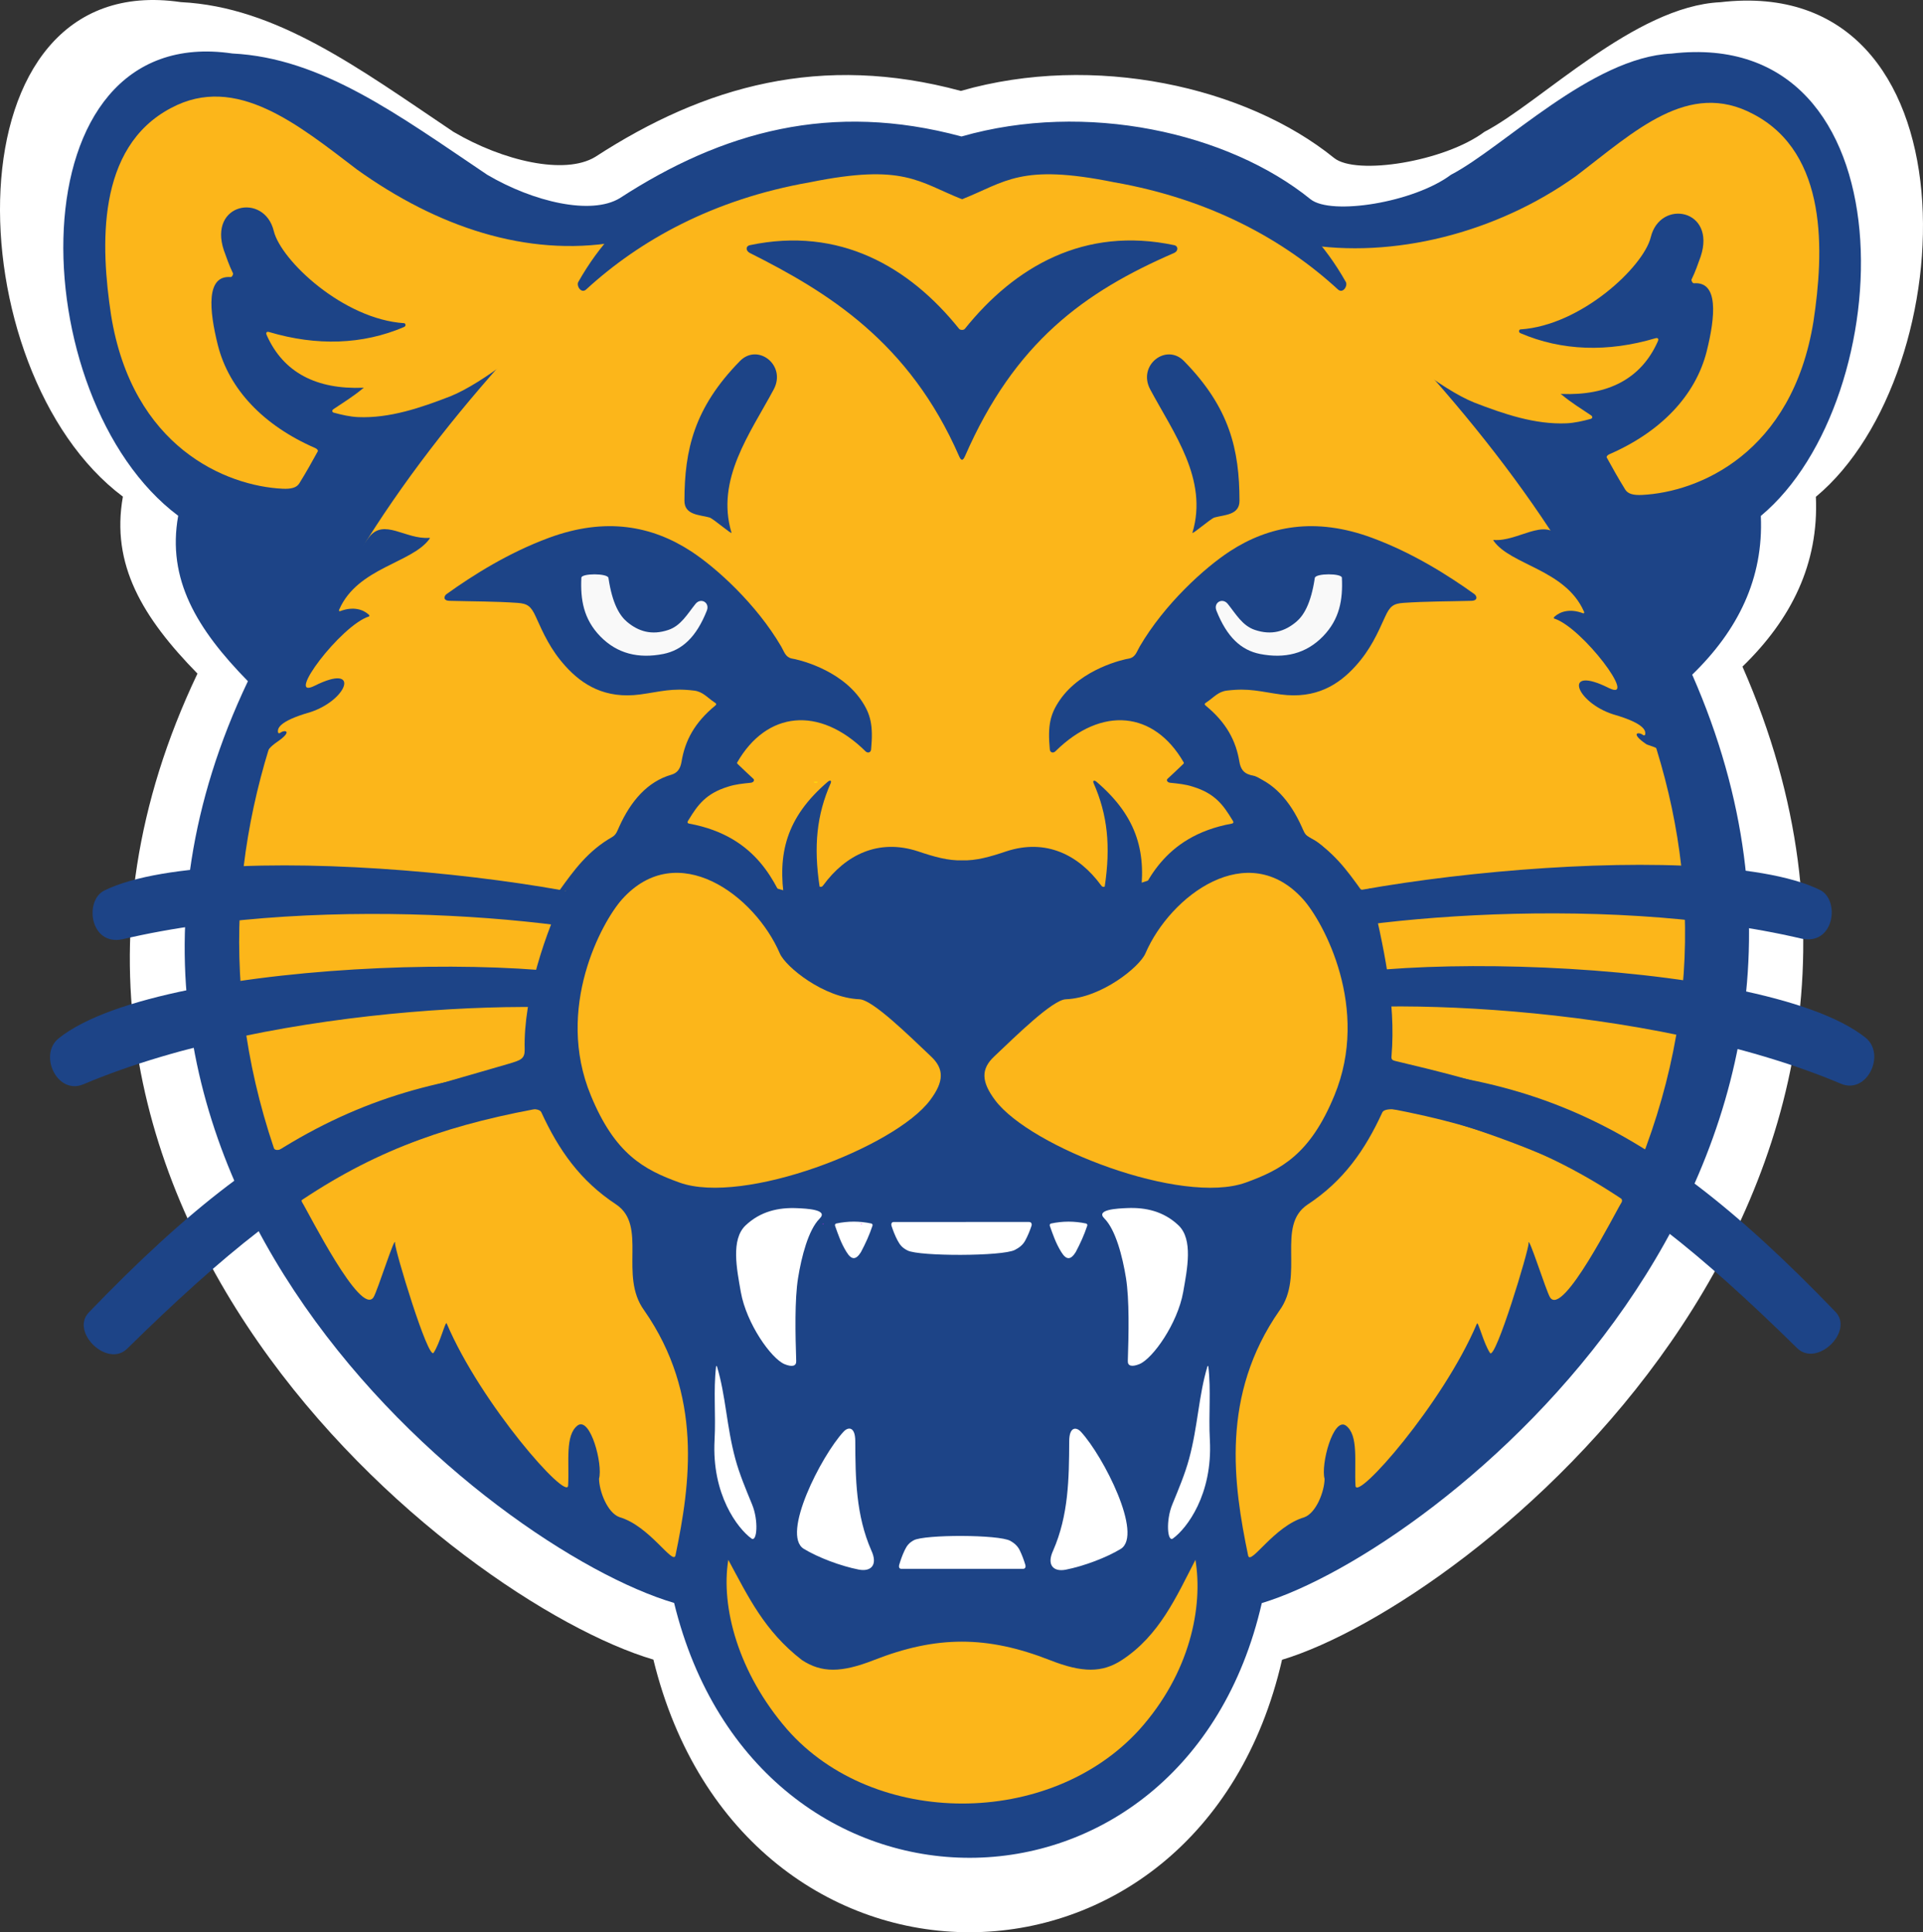
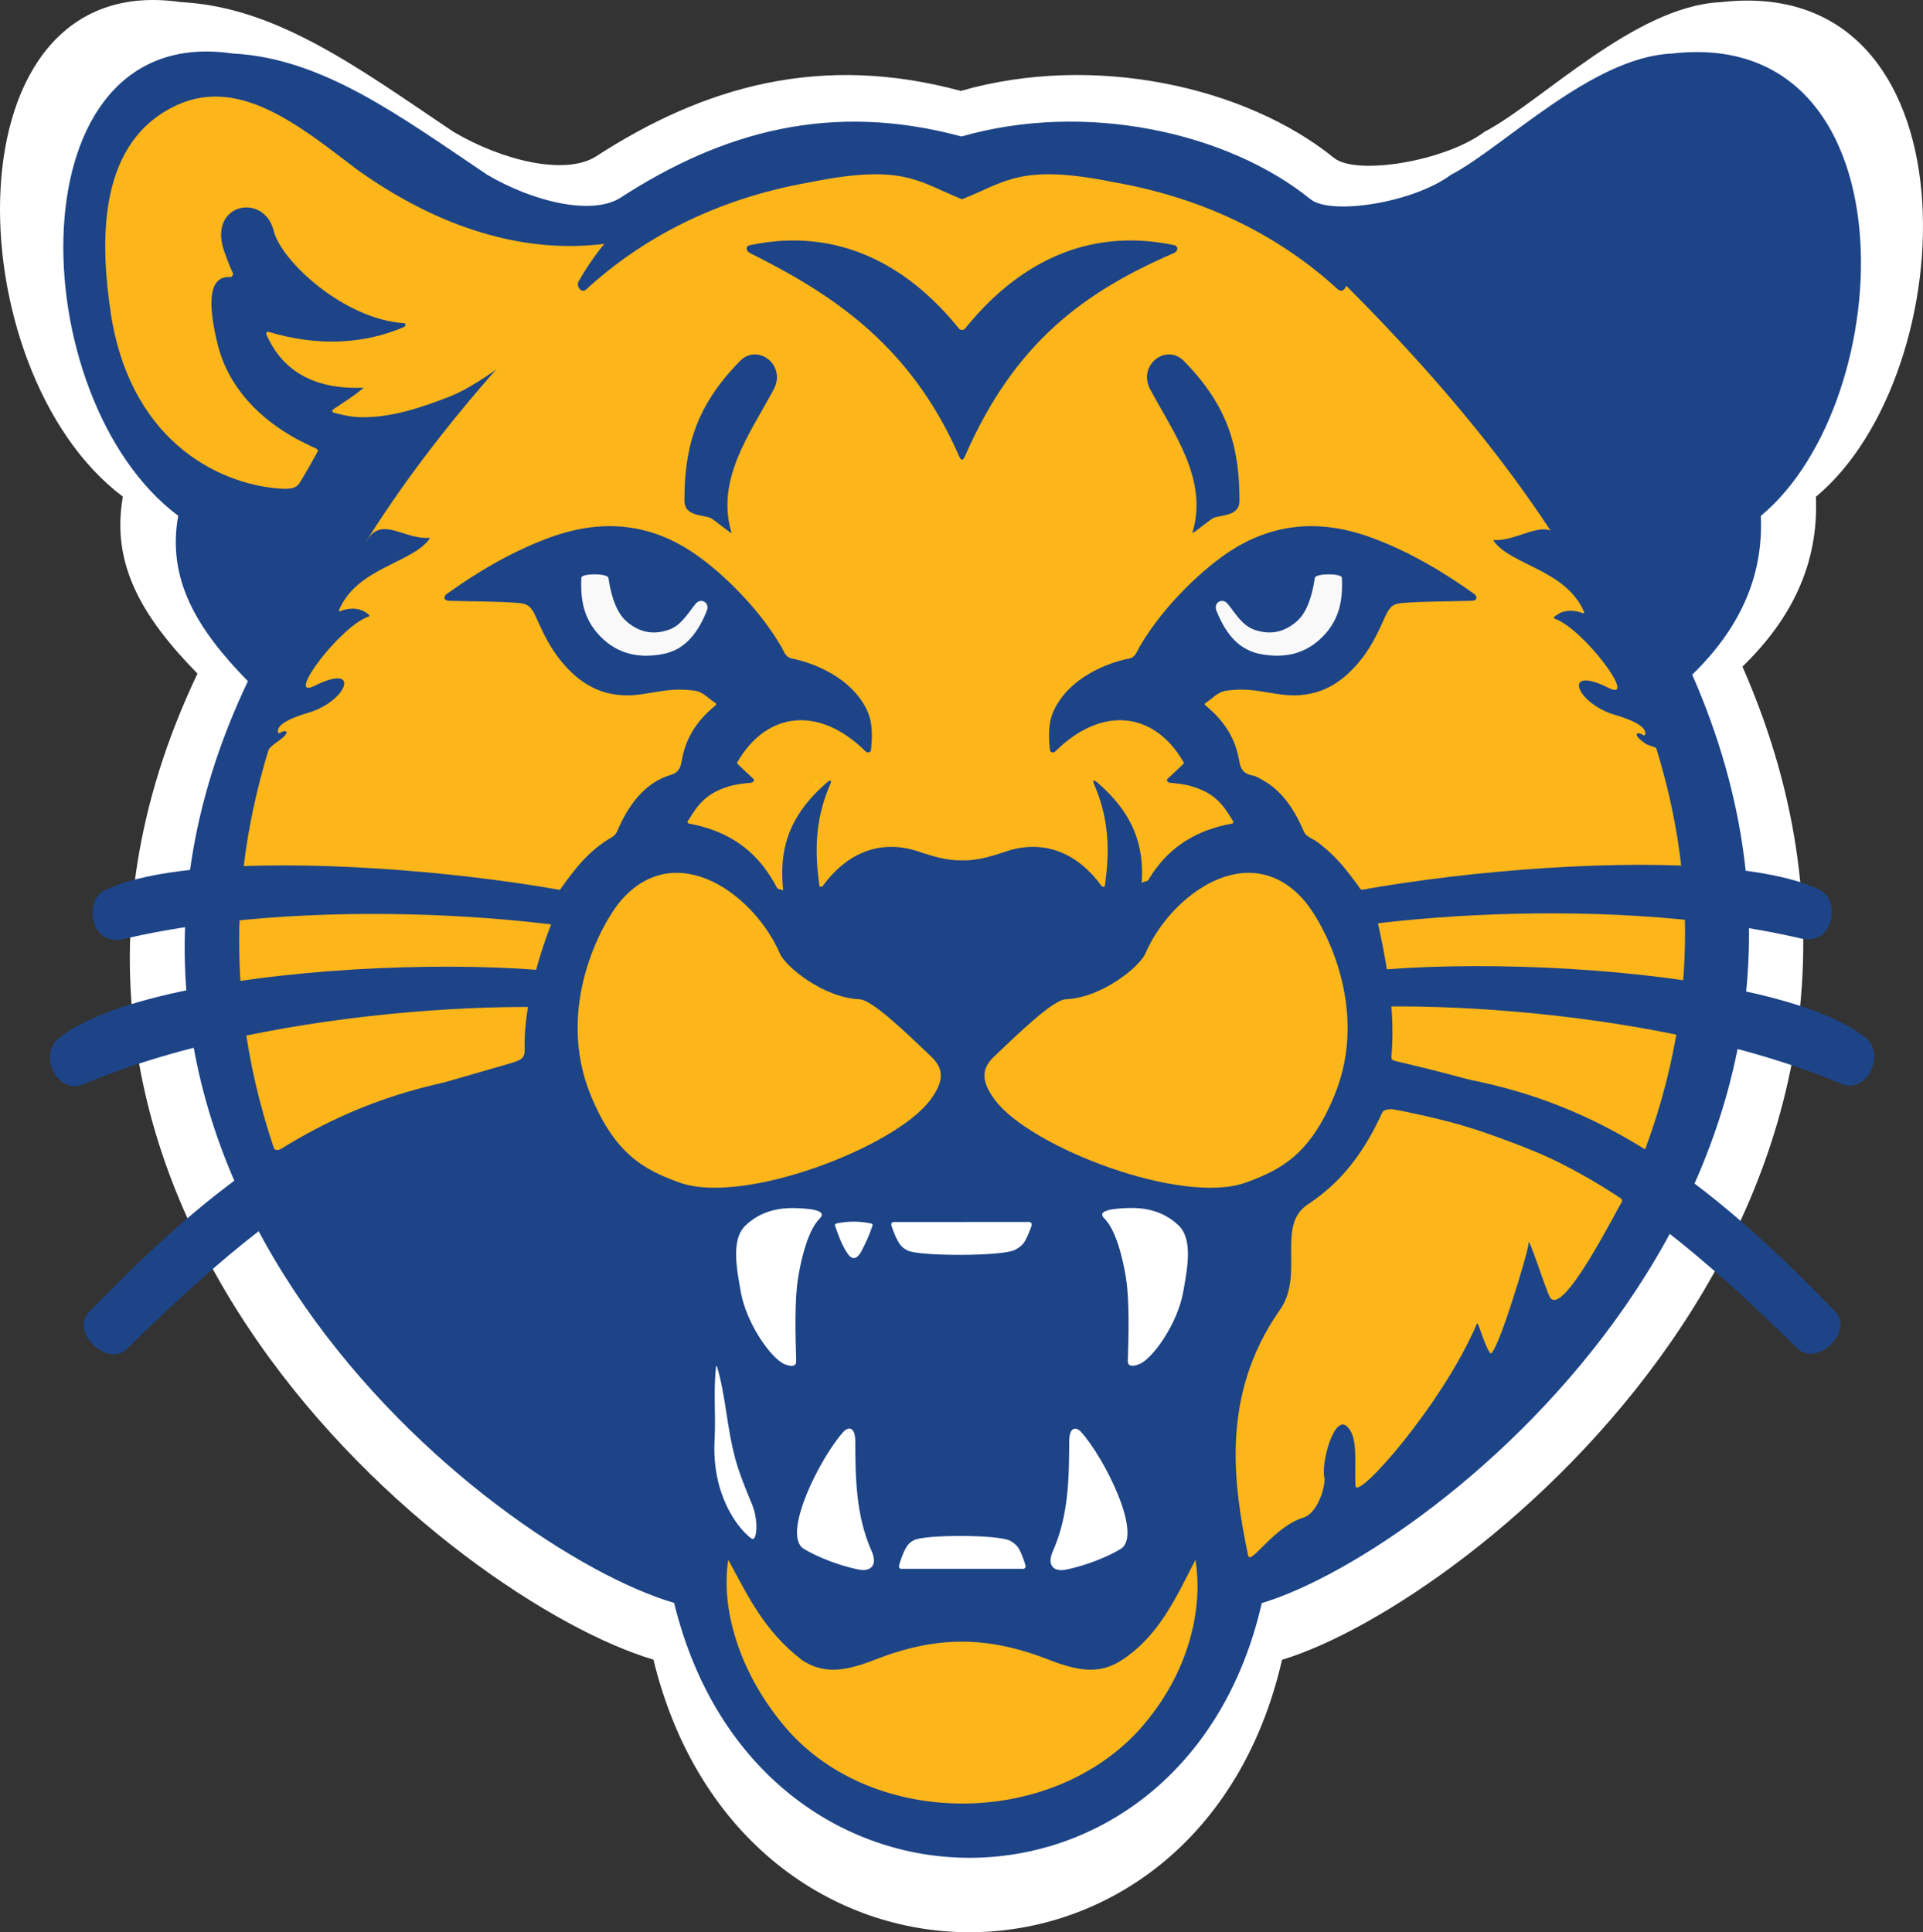
<svg xmlns="http://www.w3.org/2000/svg" id="Layer_2" data-name="Layer 2" width="1610.42" height="1618.348" viewBox="0 0 1610.42 1618.348">
  <rect x="0" y="0" width="1610.42" height="1618.348" fill="#333333" stroke="none" />
  <g id="Layer_1-2" data-name="Layer 1">
    <g isolation="isolate">
      <path d="M498.514,131.398c-25.542,15.482-77.301,3.424-118.725-20.95C300.22,56.95,231.693,5.784,151.431,1.776-46.293-27.394-37.328,310.98,102.919,415.959c-10.178,56.958,16.622,101.403,62.45,148.211-209.492,440.245,217.547,777.332,381.816,825.83,74.472,305.365,457.065,303.513,526.461.146,157.725-47.62,582.028-384.633,385.584-831.833,41.001-39.75,64.021-86.214,61.477-142.215,125.431-104.32,137-439.513-79.956-414.249-71.752,3.291-150.617,84.147-197.651,108.592-33.331,24.915-107.394,36.731-125.85,21.873-74.018-59.889-201.176-88.125-312.612-56.183-116.54-31.51-214.054-4.57-306.127,55.267Z" fill="#fff" />
      <path d="M519.04,165.974c-23.877,14.473-72.263,3.201-110.987-19.584-74.382-50.012-138.443-97.843-213.474-101.589C9.742,17.532,18.123,333.852,149.229,431.989c-9.515,53.245,15.538,94.794,58.38,138.551-195.837,411.551,203.368,726.667,356.93,772.004,69.619,285.462,427.275,283.731,492.148.137,147.445-44.517,544.093-359.564,360.453-777.617,38.328-37.16,59.848-80.595,57.47-132.946,117.255-97.521,128.07-410.867-74.744-387.249-67.076,3.076-140.8,78.663-184.769,101.514-31.159,23.291-100.394,34.337-117.647,20.447-69.193-55.986-188.064-82.381-292.236-52.521-108.945-29.456-200.102-4.272-286.174,51.665Z" fill="#1d4487" />
-       <path d="M1234.491,337.112c25.244,9.783,51.063,18.54,77.341,17.446,6.72-.308,13.871-1.941,20.344-3.719,1.517-.416,1.729-2.002.273-2.952-8.395-5.579-16.564-10.692-24.07-16.879-1.449-1.162-1.722-1.08-.814-1.047,38.801,1.526,66.733-12.469,80.747-43.969,1.018-2.268.061-3.286-1.976-2.693-39.813,11.854-78.395,10.631-112.957-4.204-2.18-.971-1.052-3.131-.205-3.192,50.915-3.248,103.243-52.514,109.26-77.226,7.894-32.375,55.036-23.489,41.781,16.221-2.188,5.988-4.424,12.737-7.595,19.128-.466.875.793,3.328,1.969,3.248,20.685-1.628,18.02,27.671,10.651,57.127-9.312,36.75-38.18,67.253-81.54,86.079-1.572.663-2.517,2.07-2.167,2.651,4.846,8.792,9.249,16.776,15.545,26.962,2.249,3.609,6.89,4.791,14.005,4.443,47.203-2.284,125.816-34.598,143.624-145.476,8.654-57.279,12.659-140.418-50.334-173.443-54.353-29.038-99.36,14.369-148.566,51.865-66.875,47.866-153.493,69.528-228.211,56.936-32.067-5.708,88.758,110.906,142.893,132.692Z" fill="#fcb61a" />
      <path d="M377.221,331.904c-25.244,9.783-51.063,18.54-77.341,17.446-6.727-.308-13.871-1.942-20.351-3.719-1.51-.411-1.729-2.004-.273-2.947,8.402-5.584,16.571-10.698,24.077-16.884,1.449-1.164,1.722-1.082.807-1.04-38.801,1.524-66.726-12.476-80.74-43.969-1.025-2.27-.061-3.288,1.969-2.7,39.82,11.853,78.402,10.629,112.964-4.205,2.181-.97,1.052-3.131.205-3.192-50.922-3.246-103.243-52.514-109.267-77.226-7.887-32.375-55.029-23.481-41.781,16.23,2.194,5.981,4.431,12.735,7.602,19.12.458.875-.793,3.328-1.969,3.246-20.685-1.627-18.02,27.673-10.651,57.134,9.312,36.745,38.18,67.253,81.54,86.079,1.572.663,2.515,2.072,2.159,2.646-4.839,8.797-9.242,16.776-15.538,26.961-2.249,3.609-6.89,4.799-14.005,4.443-47.21-2.277-125.823-34.591-143.624-145.476-8.654-57.271-12.66-140.417,50.334-173.441,54.353-29.04,106.496,14.143,155.703,51.632,66.875,47.864,141.859,73.411,216.575,60.82,32.069-5.709-84.259,107.256-138.394,129.042Z" fill="#fcb61a" />
      <path d="M229.334,961.467c1.005,3.056,6.179,1.435,9.557-.548,62.822-36.948,124.961-51.583,186.771-69.836,10.453-3.103,13.877-4.128,13.734-12.147-1.169-43.416,17.526-99.012,35.539-135.359,10.808-21.8,23.079-29.094,33.982-36.517,5.08-3.5,11.629-6.372,15.04-21.63.581-2.461,3.787-4.237,6.153-7.683,7.026-10.241,17.001-21.567,32.135-25.676,12.791-4.443,15.101-32.128,8.388-19.723-99.115,180.429,568.955,165.876,463.873-6.337.649,0,.684.336.322.889-1.846,2.865,1.299,22.915,14.226,22.792,8.12-.117,34.398,27.241,36.668,38.267,1.496,7.116,7.567,11.97,14.198,15.258,7.451,3.698,23.886,19.975,31.74,34.493,3.5,6.181,10.342,10.09,15.503,6.317-.614.233.158-.096.24.273,11.102,47.968,21.854,94.385,17.897,140.602-.214,2.201.642,3.083,2.844,3.63,71.325,16.898,141.948,35.732,205.098,75.01,2.632,1.655,4.06.226,5.038-2.371,106.708-290.371-62.583-539.452-272.699-743.32-109.198-105.943-489.899-108.124-599.568-2.585-210.936,203.268-374.479,455.863-276.677,746.199Z" fill="#fcb61a" />
      <path d="M308.985,450.001c12.518-16.331,30.578,2.037,50.58.465.56-.049.464.388.17.779-14.334,20.33-60.121,24.029-75.57,59.084-.691,1.414.101,1.914,1.038,1.421,10.439-3.875,18.636-1.496,23.55,2.987.501.513.889,1.293.35,1.538-23.585,7.301-71.327,70.95-45.631,58.093,38.931-19.469,27.755,11.968-3.759,22.134-27.843,7.978-27.043,14.369-26.941,16.475.063,1.19,1.032,1.503,1.915.814,3.768-2.905,11.02-1.696-2.714,7.684-1.475,1.004-6.337,4.422-8.127,8.004,15.818-76.898,42.165-123.424,85.141-179.478Z" fill="#1d4487" />
      <path d="M1305.776,449.749c-12.516-16.338-34.748,4.06-54.756,2.494-.56-.054-.459.39-.164.774,14.336,20.33,60.116,24.027,75.572,59.083.689,1.414-.103,1.92-1.047,1.421-10.432-3.876-18.634-1.489-23.55,2.987-.499.513-.882,1.298-.348,1.538,23.59,7.308,71.327,70.95,45.629,58.098-38.93-19.476-27.753,11.963,3.766,22.136,27.837,7.97,27.044,14.369,26.934,16.475-.054,1.183-1.025,1.496-1.914.814-3.759-2.907-11.013-1.696,2.721,7.683,1.47,1.004,11.26,3.104,13.05,6.692-23.735-115.383-76.638-178.533-85.894-180.194Z" fill="#1d4487" />
-       <path d="M252.931,1006.85c-10.138-17.082,192.959-93.357,200.436-75.201,14.39,31.336,32.368,57.223,62.542,77.095,26.675,17.801,2.112,59.406,23.557,88.758,49.362,70.854,38.644,145.304,26.217,205.216-1.983,8.64-21.677-24.754-47.017-32.067-10.083-3.719-16.851-21.753-17.008-32.156,3.35-12.005-7.192-51.832-17.787-44.7-10.904,8.026-7.007,30.802-8.094,50.4-.555,13.694-72.968-68.106-101.712-135.802-1.053-2.181-5.558,16.639-10.945,24.629-4.485,6.48-32.643-86.59-32.274-91.779.569-8.689-14.786,40.236-18.018,45.253-10.679,16.646-54.443-70.991-59.897-79.646Z" fill="#fcb61a" />
      <path d="M1358.01,1007.008c10.138-17.077-192.959-93.357-200.438-75.194-14.388,31.329-32.368,57.223-62.542,77.088-26.673,17.808-2.112,59.413-23.557,88.758-49.362,70.854-38.643,145.311-26.215,205.223,1.983,8.633,21.675-24.754,47.017-32.069,10.084-3.719,16.851-21.751,17.008-32.163-3.35-11.996,7.191-51.823,17.787-44.693,10.902,8.026,7.007,30.804,8.094,50.395.553,13.699,72.966-68.107,101.705-135.795,1.059-2.181,5.565,16.637,10.952,24.629,4.484,6.48,32.641-86.592,32.272-91.779-.567-8.696,14.786,40.229,18.02,45.253,10.679,16.646,54.441-70.998,59.897-79.653Z" fill="#fcb61a" />
      <path d="M609.91,1306.443c-6.384,39.526,8.279,94.705,49.329,142.063,72.564,82.702,219.973,82.702,294.944.144,42.527-47.502,53.45-102.723,46.935-142.214-15.962,30.891-30.14,63.424-61.688,84-16.359,10.651-33.052,10.719-60.217-.014-52.61-20.598-94.89-20.59-147.404,0-27.356,10.719-43.755,10.726-60.197,0-31.63-24.465-45.008-53.163-61.702-83.979Z" fill="#fcb61a" />
      <path d="M686.405,1020.626c-9.413,9.419-15.183,31.841-18.067,49.793-2.912,18.156-2.284,46.968-1.545,69.617.157,4.246-3.596,5.052-9.789,2.508-11.107-4.62-31.882-33.871-36.593-60.361-3.404-19.351-8.449-43.962,3.938-55.807,12.53-11.881,27.659-15.122,42.882-14.487,8.129.35,26.859,1.15,19.175,8.738Z" fill="#fff" />
      <path d="M924.877,1020.551c9.413,9.425,15.188,31.841,18.074,49.793,2.912,18.156,2.284,46.975,1.538,69.624-.15,4.238,3.594,5.045,9.788,2.502,11.116-4.615,31.883-33.873,36.594-60.363,3.404-19.351,8.449-43.955-3.93-55.808-12.532-11.881-27.659-15.115-42.889-14.479-8.129.343-26.859,1.15-19.175,8.731Z" fill="#fff" />
      <path d="M729.717,1024.754c.773.184,1.251,1.162.964,1.783-2.585,7.8-5.708,14.651-9.7,22.211-4.204,6.671-7.821,6.671-12.017-.054-4.676-7.501-6.953-14.465-9.693-22.157-.212-.642.28-1.626.977-1.769,9.851-2.112,19.654-2.112,29.47-.014Z" fill="#fff" />
-       <path d="M909.572,1024.775c.765.184,1.244,1.155.956,1.783-2.583,7.793-5.707,14.649-9.699,22.204-4.205,6.671-7.821,6.678-12.019-.049-4.669-7.506-6.951-14.464-9.693-22.155-.212-.642.28-1.633.978-1.776,9.851-2.114,19.653-2.114,29.477-.014v.007Z" fill="#fff" />
      <path d="M861.727,1023.47l-113.258.012c-1.873,0-2.352,1.743-1.866,3.255,1.346,4.025,2.945,8.271,5.112,12.311,1.997,3.705,3.864,6.083,8.423,8.346,9.905,4.909,79.188,4.909,89.723-.492,3.493-1.783,6.725-4.128,8.755-7.943,2.147-3.945,3.857-8.19,5.21-12.236.478-1.498,0-3.26-2.098-3.248v-.005Z" fill="#fff" />
      <path d="M856.804,1313.982l-102.107-.012c-1.689,0-2.126-1.738-1.689-3.248,1.216-4.034,2.665-8.277,4.62-12.318,1.799-3.705,3.474-6.085,7.588-8.341,8.928-4.907,71.395-4.907,80.89.494,3.152,1.776,6.064,4.121,7.896,7.936,1.934,3.945,3.472,8.195,4.695,12.243.431,1.489,0,3.253-1.894,3.246Z" fill="#fff" />
      <path d="M629.264,1288.553c-11.424-8.265-33.332-36.715-30.844-82.523,1.148-21.348-1.115-41.111,1.271-61.619.042-.341.616-.336.719.014,7.443,24.575,8.005,50.188,15.393,77.438,3.453,12.749,8.71,25.225,13.953,37.987,5.64,13.445,4.314,32.17-.492,28.711v-.007Z" fill="#fff" />
-       <path d="M982.347,1288.513c11.422-8.258,33.33-36.717,30.844-82.525-1.15-21.348,1.113-41.104-1.272-61.612-.04-.348-.621-.334-.725.014-7.438,24.568-7.998,50.183-15.388,77.431-3.453,12.756-8.717,25.225-13.953,37.987-5.645,13.454-4.319,32.177.494,28.712v-.007Z" fill="#fff" />
      <path d="M719.142,1314.605c10.493,2.016,16.119-4.055,10.554-16.011-12.878-29.449-13.33-60.114-13.452-91.649-.047-12.14-5.859-12.114-9.865-7.772-18.744,20.384-52.301,86.133-33.29,98.026,11.833,7.214,30.823,14.425,46.053,17.406Z" fill="#fff" />
      <path d="M892.509,1314.695c-10.493,2.023-16.119-4.055-10.556-16.004,12.887-29.456,13.337-60.121,13.461-91.649.047-12.147,5.857-12.121,9.858-7.772,18.75,20.377,52.301,86.131,33.297,98.026-11.834,7.212-30.83,14.417-46.06,17.399Z" fill="#fff" />
      <path d="M581.562,780.396c-35.334-38.336-396.246-82.653-494.116-34.584-17.049,8.333-12.187,46.438,15.019,40.894,170.462-40.142,405.591-15.71,465.864,10.479,11.19,4.888,21.144-8.169,13.234-16.79Z" fill="#1d4487" />
      <path d="M551.607,836.137c-41.645-41.741-414.75-36.731-502.394,33.455-17.274,13.815-1.299,47.789,20.577,38.582,162.339-68.565,409.301-74.013,473.538-55.925,11.034,3.056,16.489-7.821,8.279-16.112Z" fill="#1d4487" />
      <path d="M546.597,892.594c-201.245-1.715-304.432,32.156-472.22,206.637-15.642,16.277,15.482,46.758,32.176,30.319,163.982-161.28,242.151-191.933,440.864-215.017,14.773-1.71,14.936-21.801-.819-21.938Z" fill="#1d4487" />
      <path d="M1029.953,779.926c35.334-38.33,396.244-82.654,494.115-34.584,17.056,8.339,12.189,46.436-15.018,40.892-170.461-40.14-405.584-15.71-465.856,10.479-11.197,4.888-21.151-8.169-13.24-16.788Z" fill="#1d4487" />
      <path d="M1059.914,835.672c41.645-41.741,414.75-36.736,502.387,33.455,17.274,13.809,1.299,47.791-20.569,38.575-162.348-68.558-409.303-74.013-473.547-55.918-11.032,3.056-16.489-7.821-8.271-16.112Z" fill="#1d4487" />
      <path d="M1064.925,892.13c201.236-1.724,304.425,32.156,472.213,206.63,15.64,16.277-15.484,46.765-32.177,30.324-163.98-161.28-242.149-191.94-440.864-215.017-14.772-1.717-14.936-21.8.828-21.936Z" fill="#1d4487" />
      <path d="M520.832,753.347c46.396-51.884,111.316-3.404,132.248,45.248,4.833,11.156,36.607,37.112,66.644,38.336,11.041.41,41.276,30.221,60.041,47.975,10.958,10.336,10.964,20.864-.929,36.661-29.531,39.314-156.237,88.123-209.741,68.906-29.908-10.787-54.059-23.858-74.246-72.851-30.324-73.192,9.14-145.325,25.984-164.274Z" fill="#fcb61a" />
      <path d="M1091.455,753.368c-46.396-51.886-111.316-3.405-132.255,45.246-4.827,11.156-36.6,37.112-66.637,38.336-11.048.418-41.283,30.223-60.041,47.976-10.957,10.336-10.964,20.862.924,36.661,29.538,39.314,156.235,88.128,209.746,68.906,29.908-10.787,54.059-23.858,74.246-72.851,30.324-73.192-9.147-145.325-25.984-164.274Z" fill="#fcb61a" />
-       <rect x="721.104" y="1024.816" width=".581" height=".663" fill="#f0f" opacity=".687" />
      <rect x="689.023" y="1024.809" width=".581" height=".663" fill="#f0f" opacity=".687" />
      <rect x="681.846" y="654.745" width="2.625" height=".84" fill="#ff0" opacity=".57" />
      <path d="M954.456,541.488c-2.509,4.244-3.411,8.859-8.818,10.049-4.464.649-39.909,8.421-58.079,34.781-8.031,11.709-10.301,21.17-8.386,41.445.334,2.803,3,3.159,4.695,1.477,38.822-38.328,82.749-33.516,107.378,9.249.555.943-.28,1.319-2.296,3.281-1.409,1.367-9.406,8.942-11.156,10.5-1.251,1.122-.247,3.036,2.072,3.323,6.678.697,12.871,1.244,19.154,3.308,18.382,5.64,25.368,15.286,32.846,27.605.677,1.066,2.14,2.87-.424,3.336-58.658,10.74-72.639,52.63-82.57,72.16-.39.644.847,1.949,1.607,1.319,24.472-19.789,50.374-30.802,77.915-34.535,33.873-4.587,70.691,2.543,109.704,18.429,1.974.814,2.726-.567,2.084-1.409-11.963-16.658-23.837-33.208-44.202-44.774-3.453-1.997-4.293-5.285-5.796-8.47-9.756-21.705-23.851-38.036-43.853-43.738-4.615-1.381-7.383-4.594-8.409-10.903-2.945-17.766-11.013-32.778-28.137-46.867-1.75-1.456-.642-1.99,1.04-3.124,5.892-4.02,9.359-8.621,16.597-9.524,18.869-2.303,27.645.842,45.241,3.248,29.265,3.882,48.323-8.046,62.528-23.782,12.511-13.843,18.45-27.337,24.712-41.179,4.041-8.935,6.913-11.156,15.423-11.751,18.559-1.306,37.959-1.197,56.929-1.724,5.777-.191,4.533-4.156,2.441-5.653-22.204-15.893-51.599-34.487-85.58-47.073-47.775-17.698-86.693-9.931-119.151,11.219-21.219,13.85-54.653,44.145-75.509,79.775Z" fill="#1d4487" />
      <path d="M1028.182,505.783c-4.478-5.49-12.1-1.141-9.516,5.572,8.771,22.176,20.638,33.175,36.484,36.367,20.741,4.067,38.603-.15,52.841-14.793,13.939-14.41,16.653-30.667,15.778-49.068-.122-3.754-21.95-3.848-22.675.171-3.302,22.162-9.618,31.787-15.607,36.831-9.446,7.924-20.494,11.464-34.569,6.734-10.521-3.528-15.865-13.262-22.736-21.814Z" fill="#f9f9f9" />
      <path d="M654.222,541.488c2.508,4.244,3.418,8.866,8.818,10.049,4.47.649,39.907,8.428,58.077,34.781,8.032,11.709,10.302,21.177,8.388,41.445-.334,2.803-2.994,3.159-4.697,1.477-38.82-38.328-82.742-33.516-107.378,9.249-.546.943.28,1.319,2.298,3.281,1.407,1.367,9.406,8.942,11.156,10.5,1.25,1.122.245,3.036-2.072,3.323-6.678.697-12.871,1.244-19.147,3.308-18.389,5.647-25.375,15.286-32.855,27.605-.67,1.066-2.139,2.87.424,3.336,58.66,10.74,72.639,52.63,82.572,72.16.397.644-.847,1.949-1.6,1.319-24.479-19.789-50.381-30.802-77.922-34.535-33.873-4.587-70.691,2.543-109.697,18.429-1.976.814-2.735-.56-2.091-1.402,11.968-16.665,23.844-33.215,44.2-44.781,3.453-1.997,4.3-5.285,5.798-8.47,9.755-21.705,23.851-38.029,43.853-43.738,4.613-1.381,7.382-4.594,8.414-10.903,2.947-17.766,11.006-32.778,28.13-46.867,1.75-1.456.644-1.99-1.038-3.124-5.894-4.02-9.359-8.621-16.592-9.524-18.874-2.303-27.652.842-45.246,3.248-29.265,3.889-48.325-8.046-62.529-23.782-12.502-13.843-18.45-27.337-24.712-41.179-4.039-8.935-6.911-11.156-15.421-11.751-18.561-1.306-37.954-1.197-56.931-1.724-5.775-.191-4.531-4.156-2.433-5.653,22.202-15.893,51.597-34.487,85.579-47.073,47.777-17.698,86.686-9.931,119.144,11.219,21.226,13.85,54.66,44.145,75.511,79.775Z" fill="#1d4487" />
      <path d="M582.458,505.79c4.477-5.49,12.1-1.141,9.508,5.572-8.769,22.176-20.638,33.175-36.482,36.367-20.734,4.067-38.596-.15-52.843-14.793-13.937-14.411-16.651-30.667-15.776-49.068.123-3.754,21.957-3.848,22.682.17,3.301,22.162,9.618,31.787,15.6,36.832,9.447,7.924,20.494,11.464,34.577,6.734,10.519-3.528,15.859-13.262,22.736-21.814Z" fill="#f9f9f9" />
      <path d="M808.079,382.189c-1.745,3.862-3.138,3.869-4.833,0-41.741-95.648-109.751-137.408-175.329-170.331-3.514-1.825-3.533-5.789.049-6.513,75.051-15.82,133.56,18.067,175.252,70.061.985,1.216,3.917,1.209,4.806,0,41.823-52.105,100.168-85.969,175.287-70.061,3.549.683,3.589,4.914,0,6.513-75.283,32.608-133.581,74.827-175.226,170.352l-.005-.021Z" fill="#1d4487" />
      <path d="M1126.859,235.812c-34.01-59.952-90.325-100.475-185.481-107.14l-135.7-.247c-1.934,12.332-1.762,25.198,0,38.46,36.6-14.513,48.892-30.119,127.218-14.247,81.512,14.261,142.966,48.823,187.632,89.859,4.295,3.794,8.601-3.561,6.332-6.685Z" fill="#1d4487" />
      <path d="M484.505,235.812c34.017-59.952,90.323-100.475,185.479-107.14l135.7-.247c2.427,12.729,1.552,25.581,0,38.46-36.6-14.513-48.89-30.119-127.216-14.247-81.505,14.261-142.966,48.823-187.633,89.859-4.293,3.794-8.6-3.561-6.33-6.685Z" fill="#1d4487" />
      <path d="M805.767,720.562c-6.843,30.419-4.142,60.846,0,91.266,7.185,0,89.845.014,95.648-6.426,27.816-31.383,52.488-49.158,53.069-50.948,6.083-39.074-1.101-69.706-36.369-99.818-1.913-1.43-3.143-.835-2.256,1.346,11.704,26.49,14.376,52.815,9.284,86.592-1.087.458-2.119.32-3.049-1.073-18.648-25.499-46.163-39.321-79.277-28.486-13.487,4.573-25.519,7.992-37.044,7.548h-.007Z" fill="#1d4487" />
      <path d="M805.741,720.562c7.212,31.357,7.019,61.756,0,91.259-7.185,0-89.845.014-95.65-6.419-27.808-31.39-52.486-49.165-53.06-50.948-6.085-39.081,1.101-69.706,36.36-99.818,1.921-1.43,3.145-.842,2.256,1.339-11.695,26.49-14.369,52.815-9.282,86.592,1.087.458,2.119.32,3.056-1.073,18.648-25.492,46.156-39.314,79.27-28.479,13.494,4.567,25.519,7.985,37.044,7.548h.007Z" fill="#1d4487" />
      <path d="M1017.053,433.431c-3.159.91-19.066,14.8-18.438,12.729,13.358-44.714-15.708-83.228-35.416-120.08-10.733-20.282,13.508-38.945,28.383-23.625,38.309,39.107,46.354,74.279,46.429,116.813.164,12.345-12.961,11.881-20.958,14.163Z" fill="#1d4487" />
      <path d="M594.146,433.418c3.159.908,19.066,14.8,18.438,12.721-13.365-44.707,15.708-83.221,35.417-120.073,10.733-20.29-13.515-38.944-28.383-23.625-38.309,39.109-46.354,74.279-46.429,116.813-.164,12.346,12.961,11.874,20.958,14.164Z" fill="#1d4487" />
    </g>
  </g>
</svg>